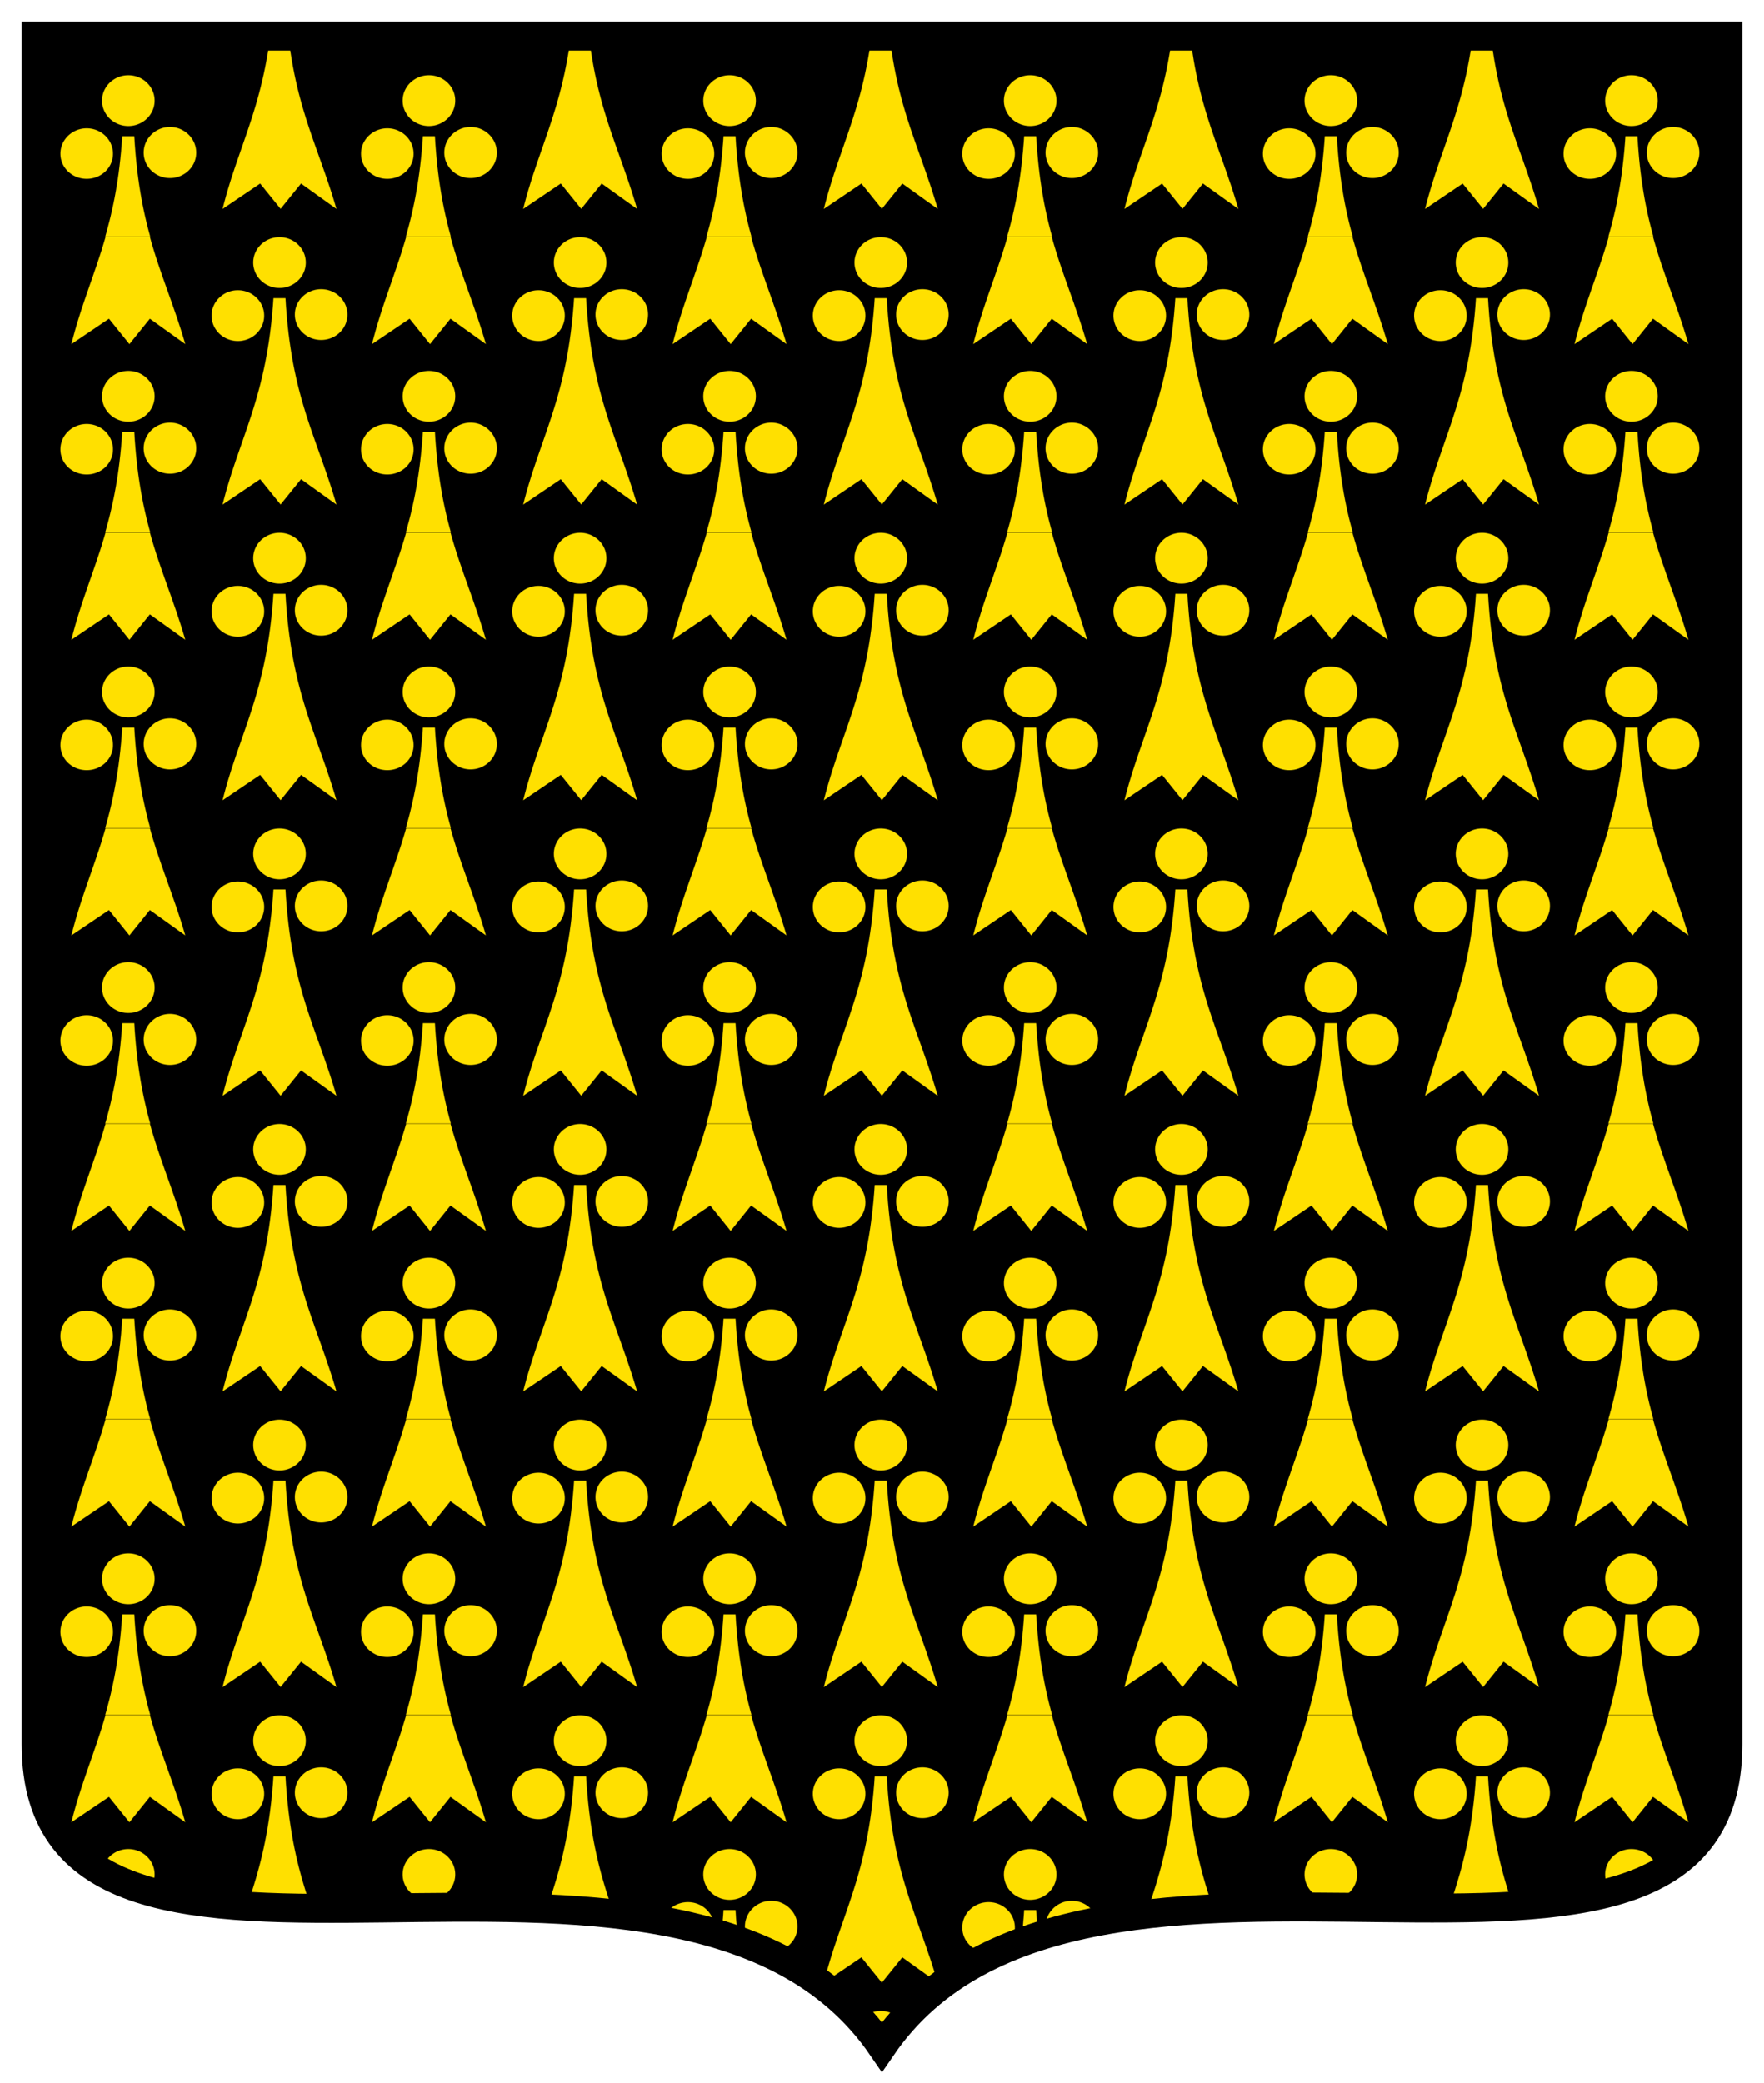
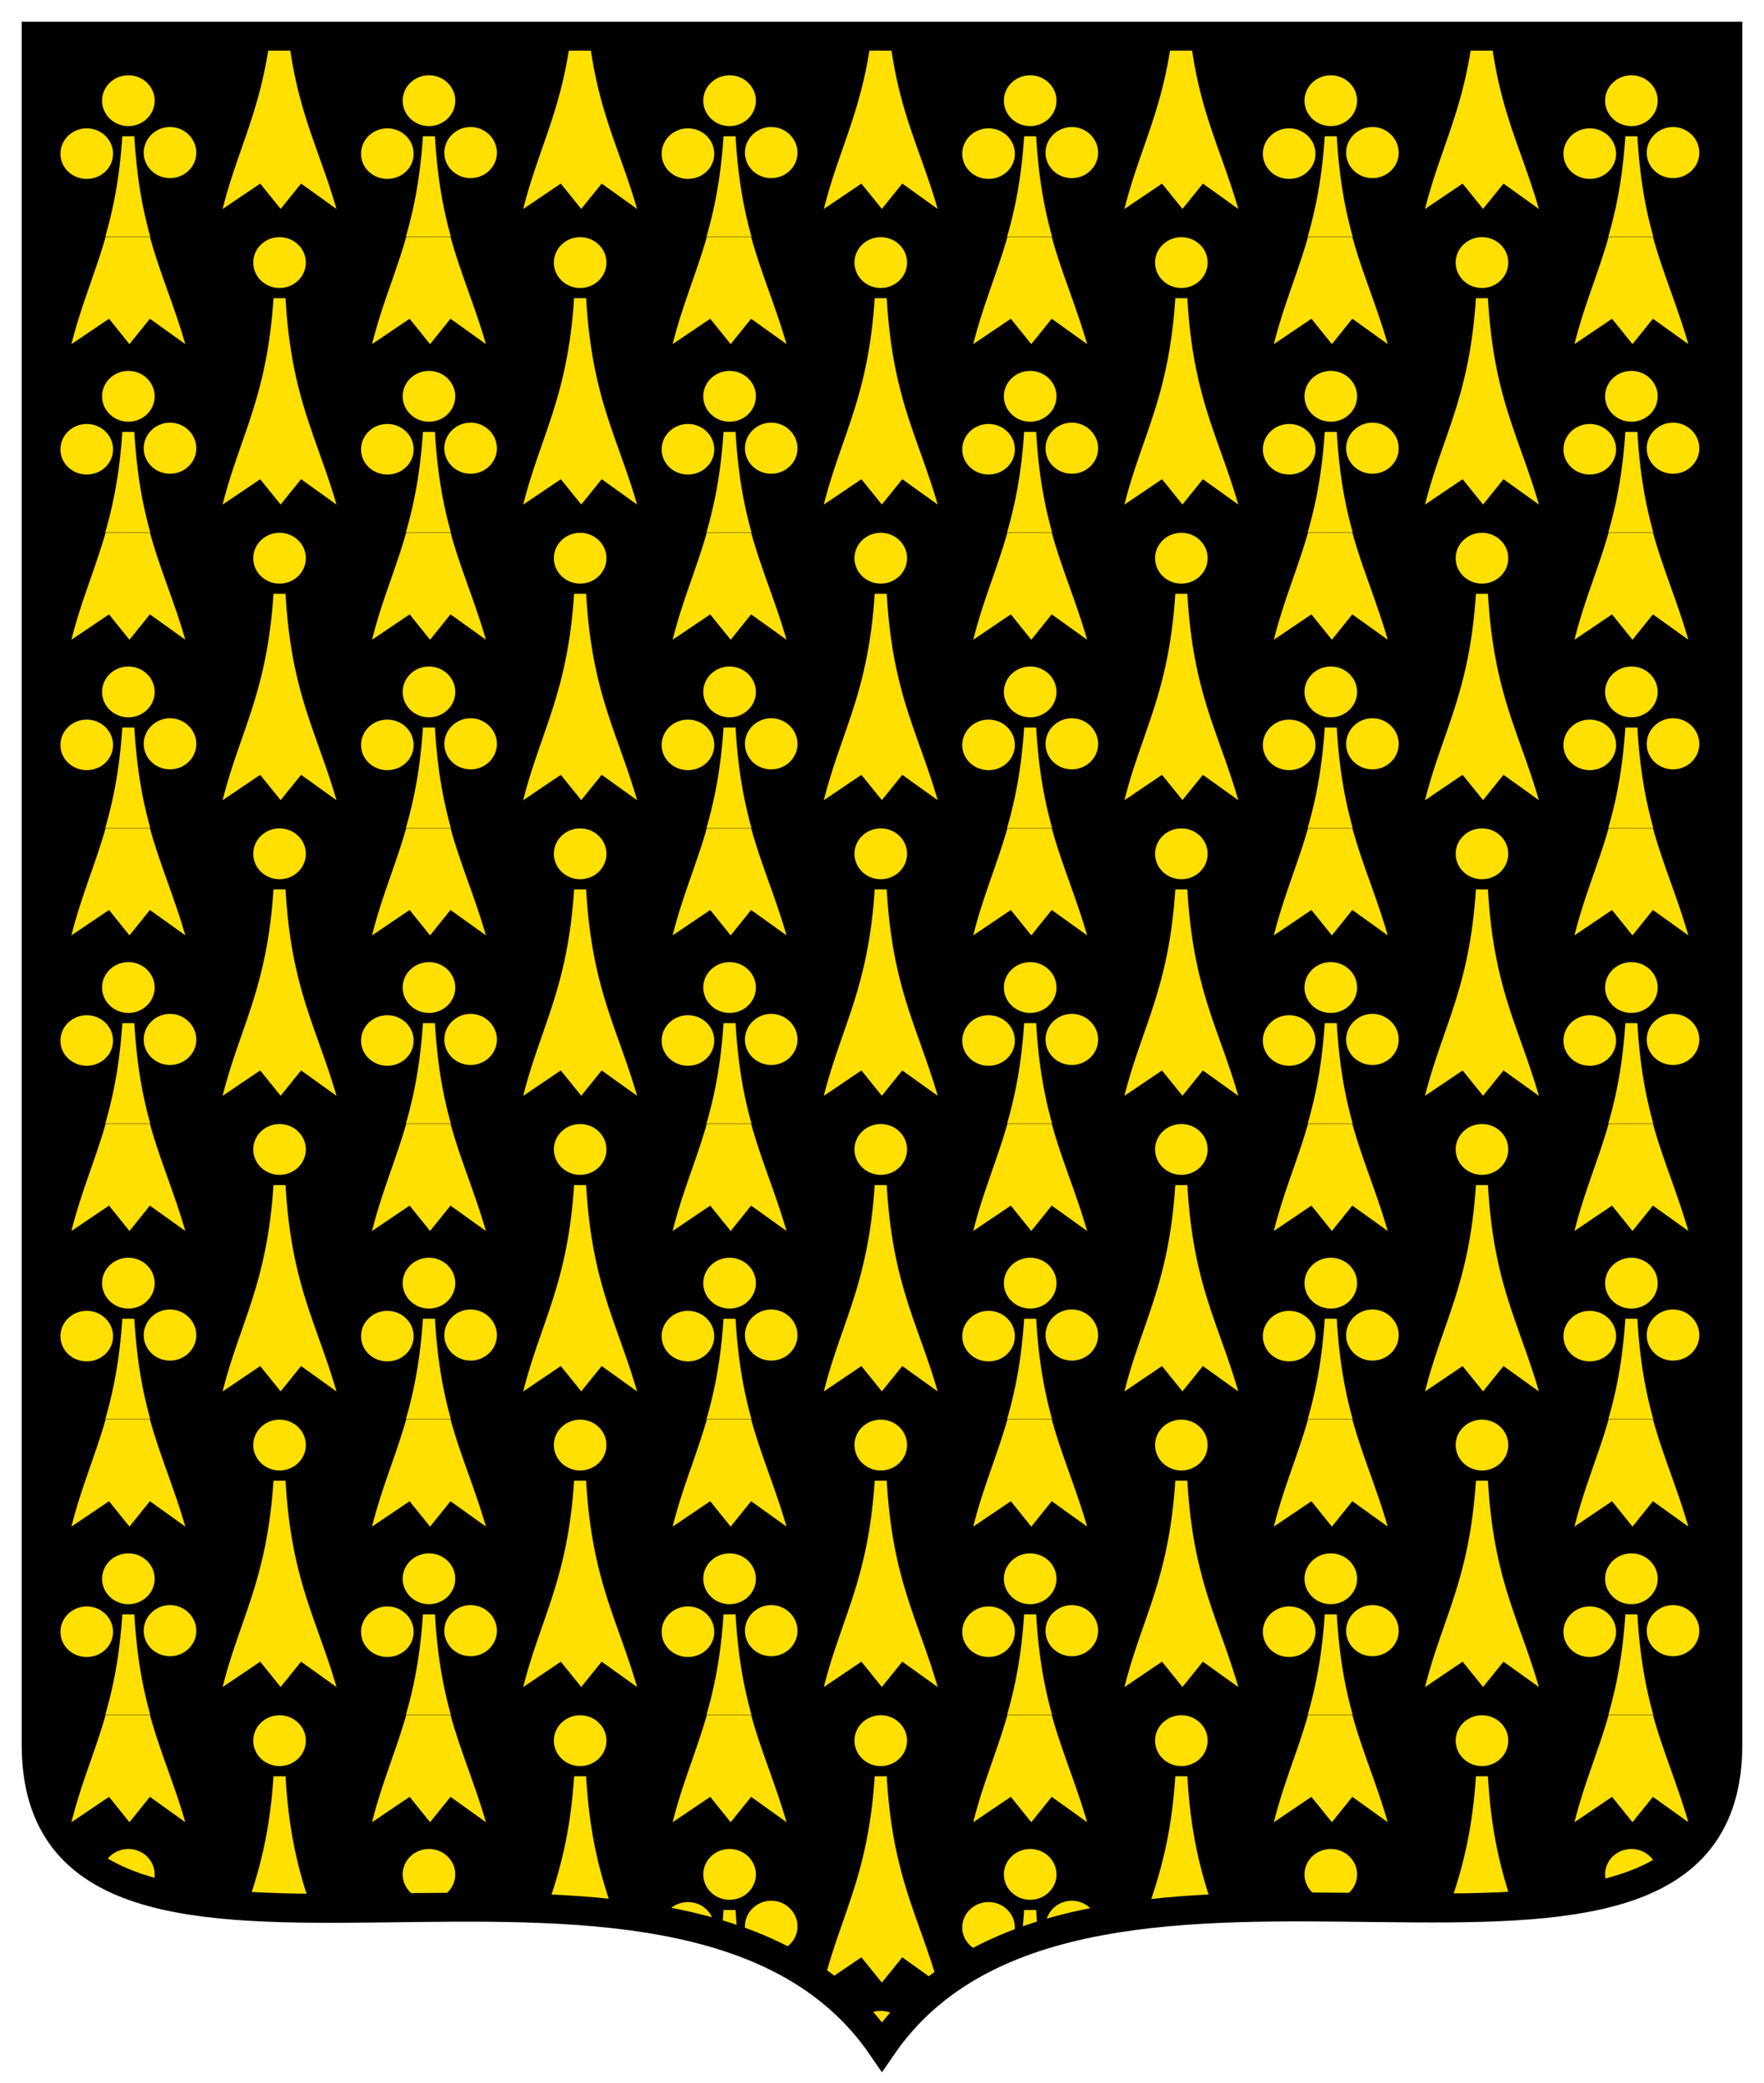
<svg xmlns="http://www.w3.org/2000/svg" xmlns:xlink="http://www.w3.org/1999/xlink" version="1.0" width="122" height="144" id="svg2">
  <defs id="defs4">
    <pattern patternTransform="matrix(2.6518042e-2,0,0,2.5611169e-2,160.167,36.826)" id="pattern4653" xlink:href="#pattern4639" />
    <pattern patternTransform="matrix(2.5611443e-2,0,0,2.5611169e-2,79.83,54.426)" id="pattern4645" xlink:href="#pattern4639" />
    <pattern patternTransform="matrix(2.5611443e-2,0,0,2.5611169e-2,-60.17,16.926)" id="pattern4639" xlink:href="#Ermine" />
    <pattern patternTransform="matrix(-2.5611443e-2,0,0,2.5611169e-2,-219.276,16.926)" id="pattern4637" xlink:href="#Ermine" />
    <pattern id="Ermine" patternTransform="matrix(2.5611443e-2,0,0,2.5611169e-2,-27.724,16.926)" height="797.156" width="783.093" patternUnits="userSpaceOnUse">
      <g id="g2575">
        <path id="path3042" d="M 566.875,361.31 C 529.023,361.31 498.281,392.05 498.281,429.90 C 498.281,467.75 529.023,498.46 566.875,498.46 C 604.726,498.46 635.437,467.75 635.437,429.90 C 635.437,392.05 604.726,361.31 566.875,361.31 z " style="fill:#ffe000" />
        <path id="path3052" d="M 177.156,0.34 C 139.304,0.34 108.593,31.05 108.593,68.90 C 108.593,106.75 139.304,137.5 177.156,137.5 C 215.007,137.5 245.718,106.75 245.718,68.90 C 245.718,31.05 215.007,0.34 177.156,0.34 z " style="fill:#ffe000" />
-         <path id="path3050" d="M 783.093,117.93 C 780.736,124.86 779.437,132.27 779.437,140 C 779.437,147.71 780.739,155.13 783.093,162.06 L 783.093,117.93 z " style="opacity:0;fill:#ffe000" />
-         <path id="path3048" d="M 285.718,140.78 C 247.867,140.78 217.156,171.49 217.156,209.34 C 217.156,247.19 247.867,277.90 285.718,277.90 C 323.570,277.90 354.281,247.19 354.281,209.34 C 354.281,171.49 323.570,140.78 285.718,140.78 z " style="fill:#ffe000" />
        <path id="path3044" d="M 161.375,165.06 C 144.552,433.12 73.284,537.85 28.593,722.31 L 126.687,653.71 L 180,722. L 233.312,653.65 L 325.687,722.21 C 273.529,536.18 207.547,433.42 192.75,165.06 L 161.375,165.06 z " style="fill:#ffe000" />
        <path id="path3036" d="M 551.093,526.03 C 543.970,639.54 527.089,723.7 506.593,797.15 L 624,797.15 C 604.261,723.91 588.746,639.88 582.468,526.03 L 551.093,526.03 z " style="fill:#ffe000" />
        <path id="path3040" d="M 675.437,501. C 637.586,501. 606.875,532.46 606.875,570.31 C 606.875,608.16 637.586,638.90 675.437,638.90 C 713.288,638.90 744.000,608.16 744,570.31 C 744,532.46 713.288,501. 675.437,501. z " style="fill:#ffe000" />
-         <path id="path3046" d="M 68.593,143.6 C 30.742,143.6 0,174.36 0,212.21 C 0,250.07 30.742,280.78 68.593,280.78 C 106.445,280.78 137.156,250.07 137.156,212.21 C 137.156,174.36 106.445,143.6 68.593,143.6 z " style="fill:#ffe000" />
        <path id="path3054" d="M 507.406,0 C 479.357,101.33 444.335,181.71 418.312,289.1 L 516.406,220.53 L 569.718,289.09 L 623.031,220.5 L 715.406,289.03 C 685.074,180.8 650.084,100.80 623.187,0 L 507.406,0 z " style="fill:#ffe000" />
        <path id="path3038" d="M 458.281,504.6 C 420.429,504.6 389.718,535.33 389.718,573.18 C 389.718,611.03 420.429,641. 458.281,641. C 496.132,641. 526.875,611.03 526.875,573.18 C 526.875,535.33 496.132,504.62 458.281,504.6 z " style="fill:#ffe000" />
      </g>
    </pattern>
  </defs>
  <path d="M 2.5,2.5 L 119.5,2.5 L 119.5,120.6 C 119.5,143.204 74.974,121.125 60.996,141.5 C 47.018,121.125 2.5,143.261 2.5,120.6 L 2.5,2.5 z" id="path4655" style="fill:black" />
  <path d="M 2.5,2.5 L 119.5,2.5 L 119.5,120.6 C 119.5,143.204 74.974,121.125 60.996,141.5 C 47.018,121.125 2.5,143.261 2.5,120.6 L 2.5,2.5 z" id="path17" style="fill:url(#pattern4653);stroke:#000000;stroke-width:2" />
</svg>